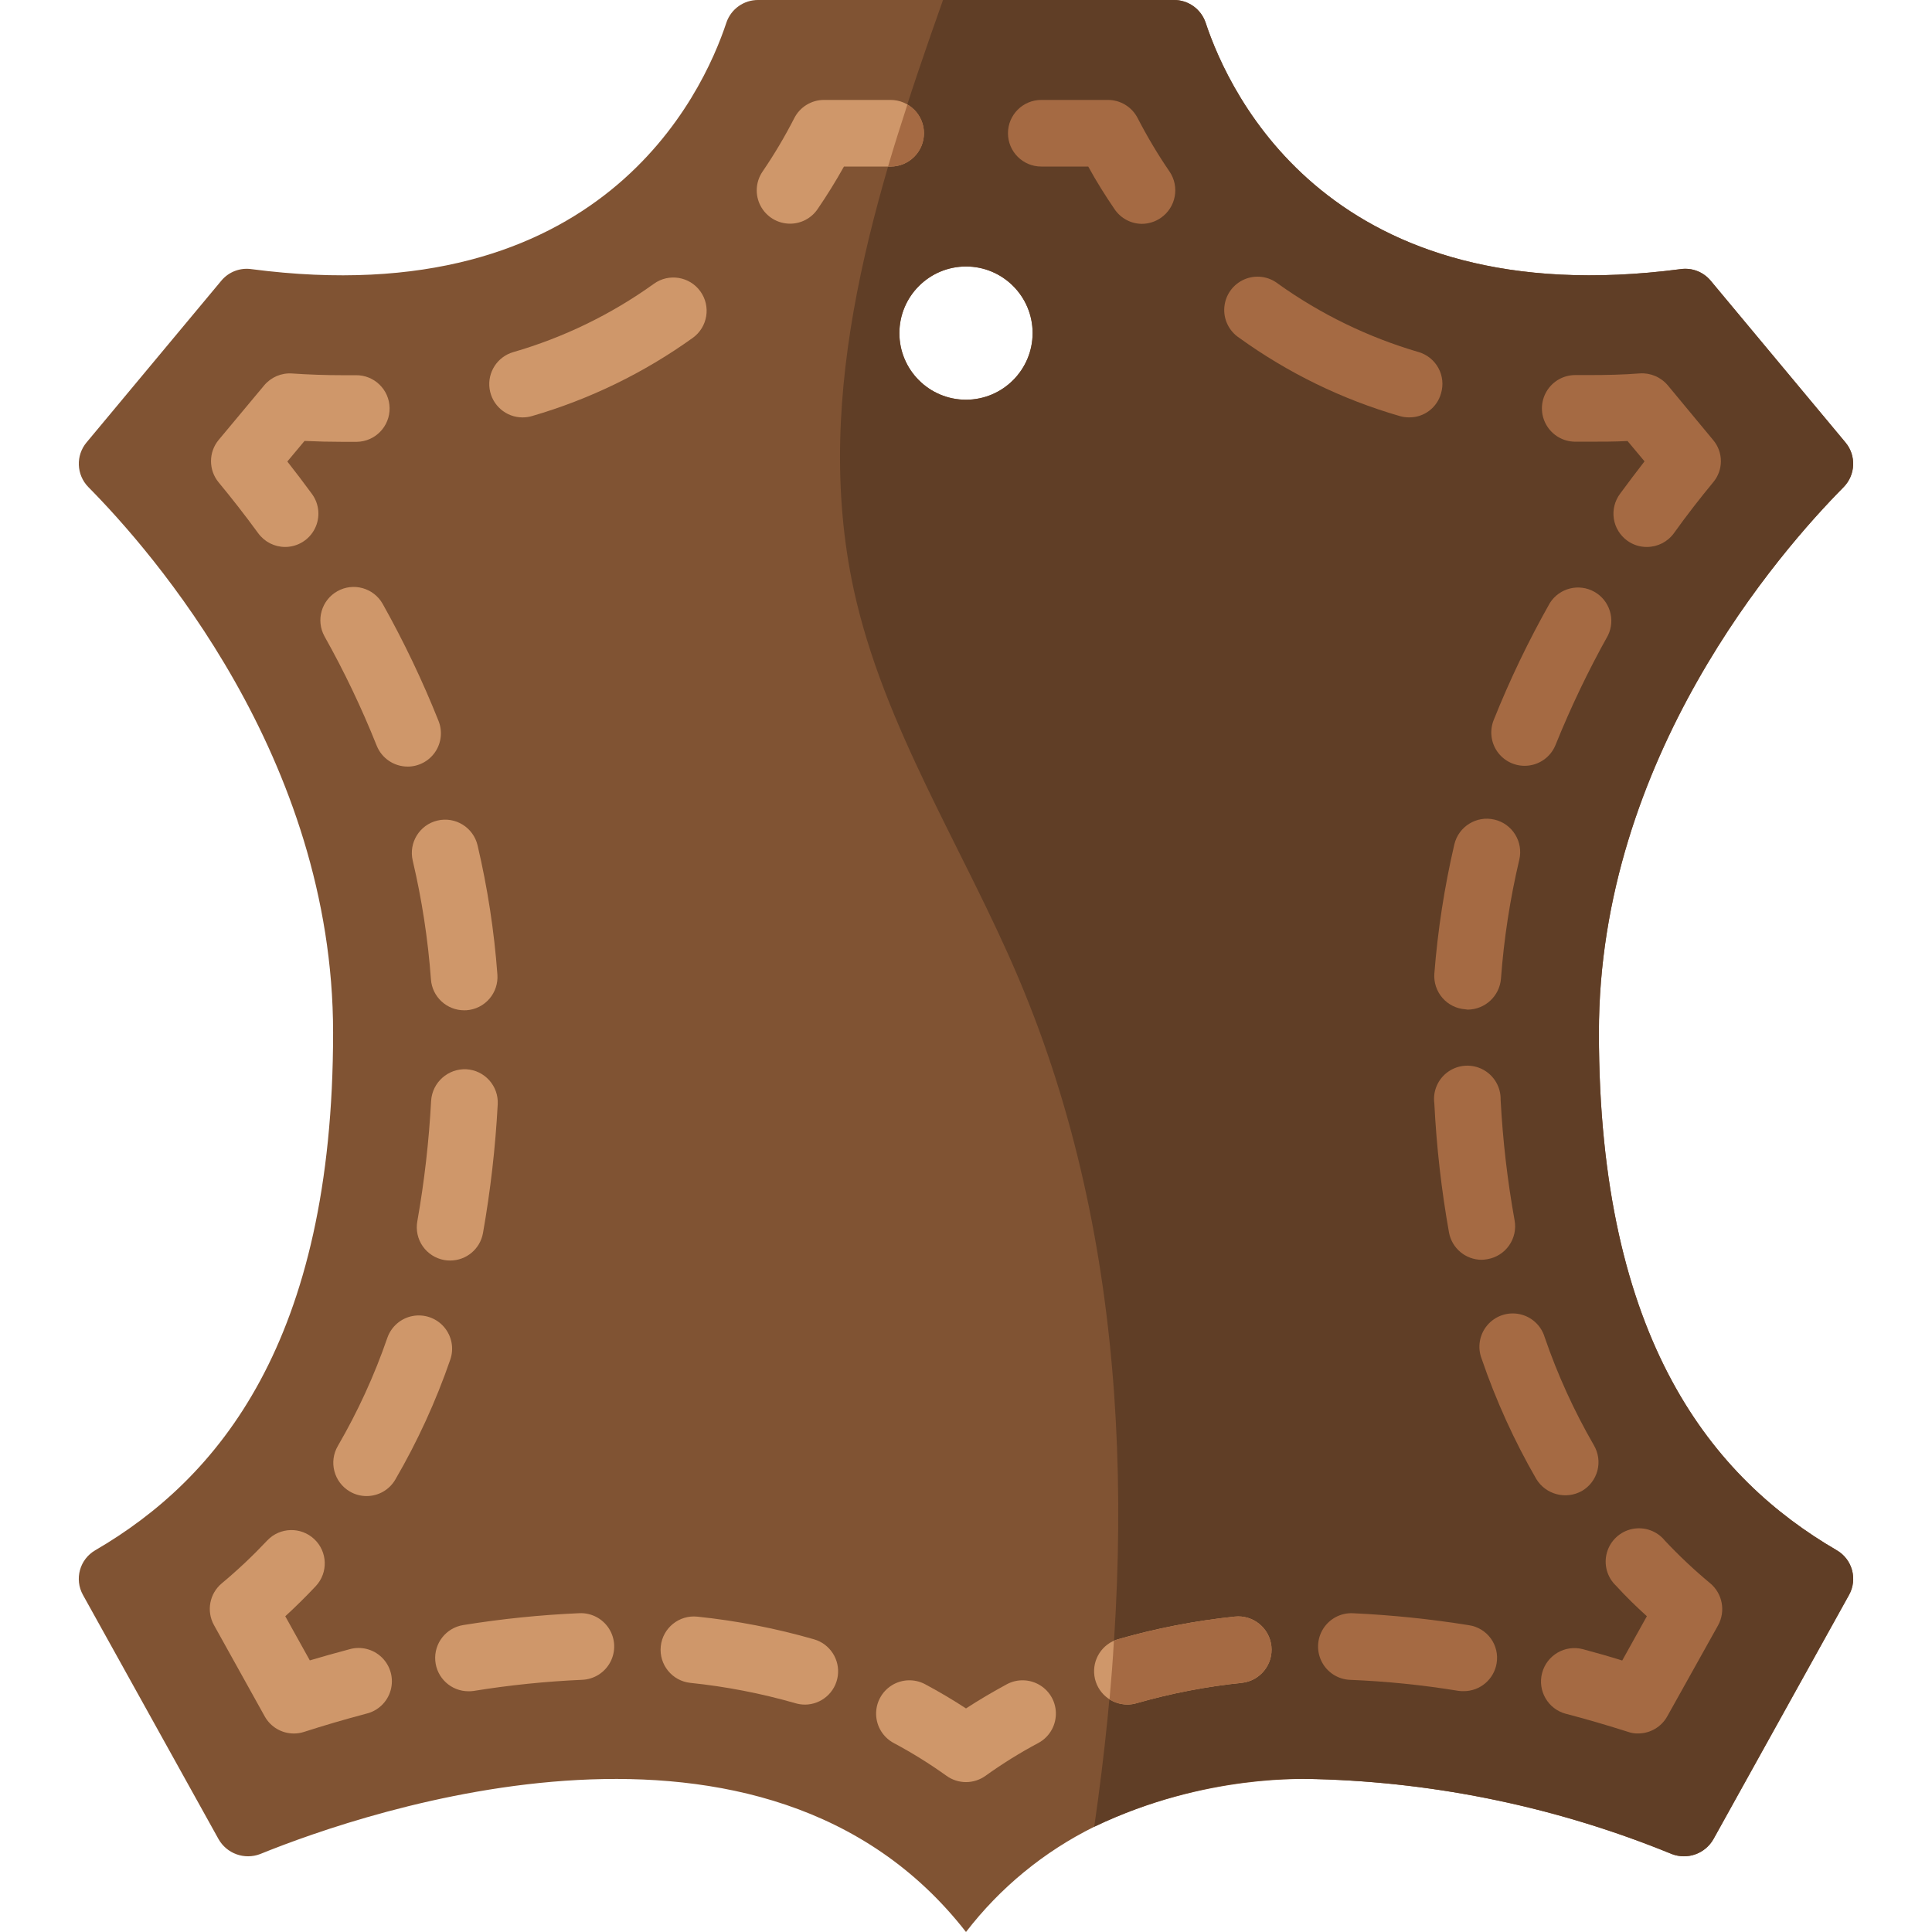
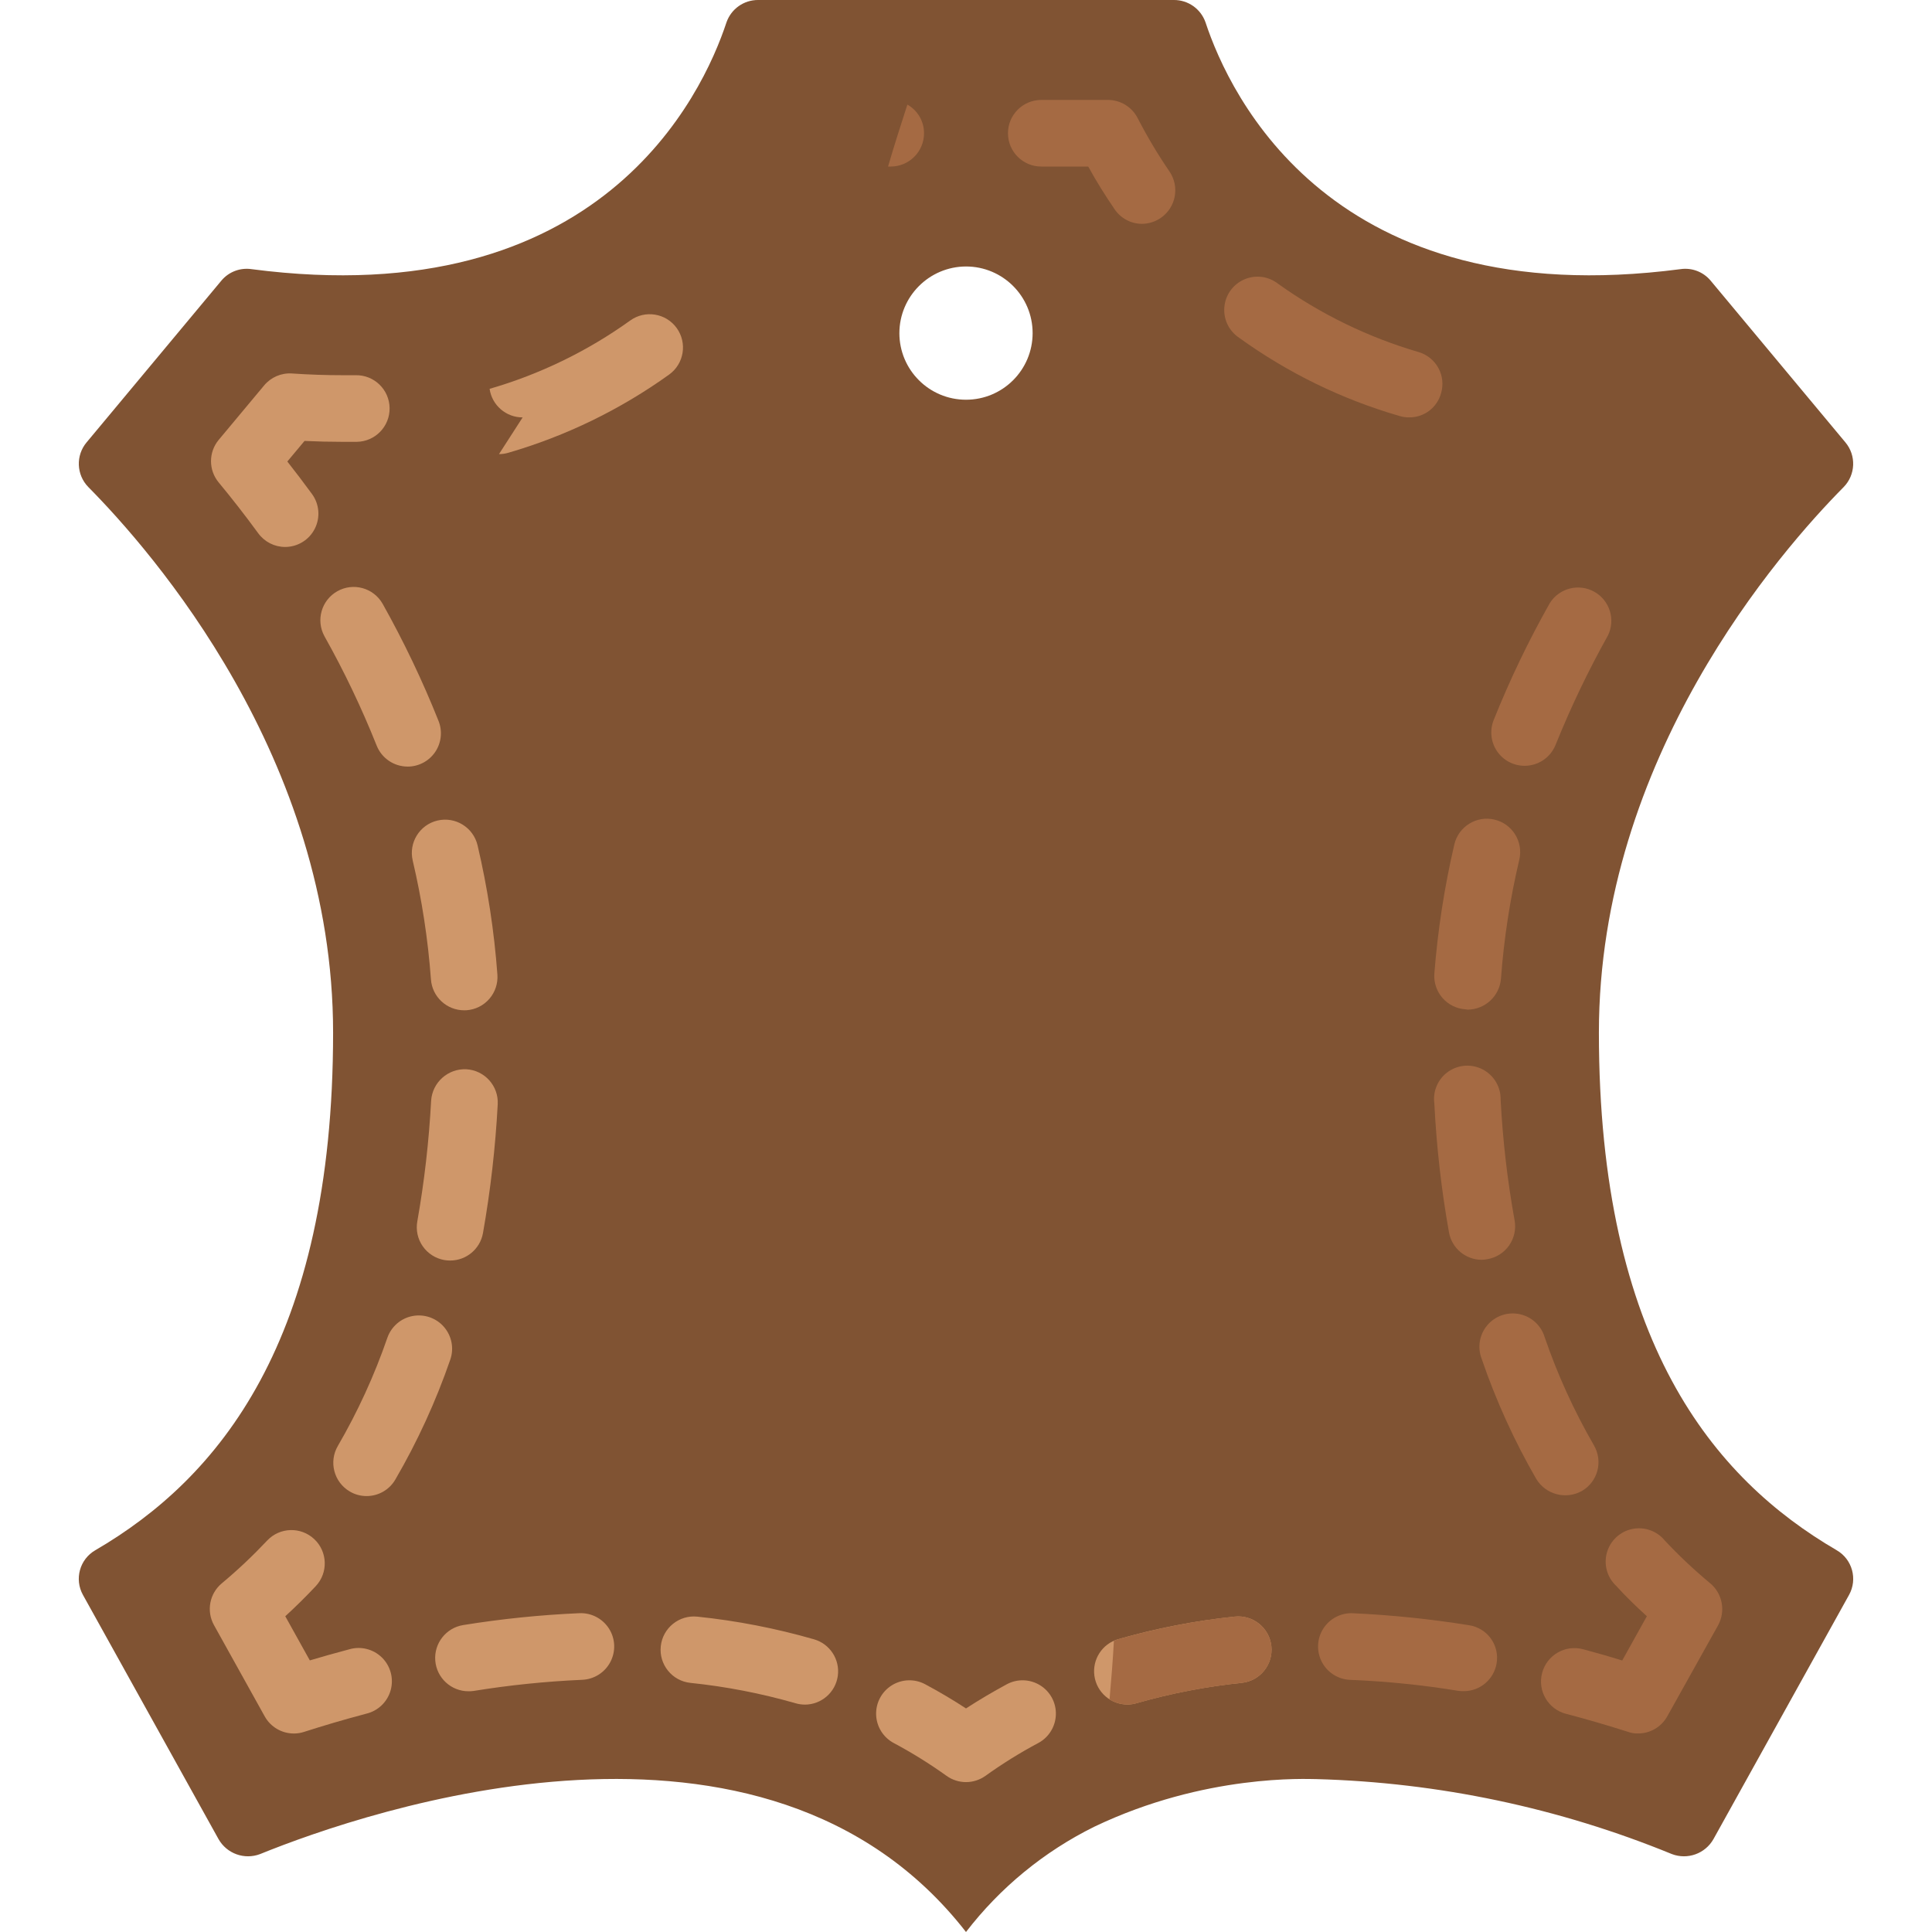
<svg xmlns="http://www.w3.org/2000/svg" id="Capa_1" enable-background="new 0 0 54 58" height="512" viewBox="0 0 54 58" width="512">
  <g>
    <path id="Shape_1_" d="m53.14 46.54c-3.69-2.15-7.14-6.26-7.14-15.54 0-8.25 5.44-14.45 7.35-16.38.358-.368.38-.947.05-1.34l-4.05-4.86c-.221-.261-.561-.39-.9-.34-10.48 1.37-13.54-5.23-14.26-7.41-.141-.403-.523-.673-.95-.67h-12.48c-.427-.003-.809.267-.95.67-.72 2.18-3.78 8.78-14.26 7.41-.339-.05-.679.079-.9.34l-4.05 4.86c-.33.393-.308.972.05 1.34 1.91 1.93 7.35 8.13 7.35 16.38 0 9.28-3.45 13.39-7.14 15.54-.468.271-.632.867-.37 1.34l4.07 7.33c.248.439.779.63 1.25.45 3.2-1.3 15.16-5.41 21.19 2.34 1.025-1.333 2.342-2.414 3.85-3.16 3.334-1.595 6.39-1.43 6.67-1.43 3.663.099 7.279.861 10.67 2.25.471.18 1.002-.011 1.25-.45l4.07-7.33c.262-.473.098-1.069-.37-1.34zm-26.14-38.54c1.105 0 2 .895 2 2s-.895 2-2 2-2-.895-2-2c.003-1.103.897-1.997 2-2z" fill="#805333" />
-     <path id="Shape_21_" d="m53.14 46.54c-3.69-2.15-7.14-6.26-7.14-15.54 0-8.25 5.44-14.45 7.35-16.38.358-.368.38-.947.05-1.34l-4.05-4.86c-.221-.261-.561-.39-.9-.34-10.48 1.37-13.54-5.23-14.26-7.41-.141-.403-.523-.673-.95-.67h-6.93c-2.03 5.73-3.96 11.79-2.68 17.7.9 4.14 3.3 7.77 4.95 11.67 3.37 7.96 3.52 16.83 2.27 25.47 3.413-1.635 6.39-1.43 6.67-1.43 3.663.099 7.279.861 10.67 2.25.471.18 1.002-.011 1.25-.45l4.07-7.33c.262-.473.098-1.069-.37-1.34zm-26.14-34.54c-1.105 0-2-.895-2-2s.895-2 2-2 2 .895 2 2c-.003 1.103-.897 1.997-2 2z" fill="#603e26" />
    <path id="Shape_2_" d="m27 53.5c-.209 0-.413-.066-.583-.187-.506-.363-1.036-.693-1.586-.986-.315-.168-.517-.492-.529-.849s.167-.694.47-.883.684-.202 1-.034c.419.224.83.467 1.228.727.4-.26.809-.5 1.228-.727.315-.168.696-.155 1 .034.303.189.483.525.47.883-.012.357-.214.681-.529.849-.55.293-1.08.623-1.586.986-.17.121-.374.187-.583.187z" fill="#cf976a" />
    <path id="Shape_3_" d="m22.16 51.173c-.095 0-.189-.014-.28-.041-1.031-.296-2.087-.501-3.154-.611-.549-.058-.947-.55-.889-1.099s.55-.947 1.1-.889c1.184.123 2.356.351 3.5.68.479.138.784.608.714 1.101-.07.494-.493.86-.992.86h.001zm-10.1-.4c-.52-.002-.952-.403-.993-.921s.323-.982.836-1.066c1.156-.187 2.323-.306 3.493-.357.357-.015.695.162.887.464s.207.683.041 1-.488.521-.846.536c-1.092.048-2.179.159-3.258.334-.052.008-.104.011-.157.01z" fill="#cf976a" />
    <path id="Shape_4_" d="m6.821 52.041c-.363 0-.698-.197-.874-.514l-1.523-2.74c-.233-.42-.135-.946.234-1.254.481-.401.936-.831 1.365-1.287.379-.4 1.009-.418 1.411-.041.401.377.423 1.007.047 1.41-.293.312-.598.614-.917.906l.737 1.325c.378-.113.772-.223 1.181-.332.349-.103.727-.008.986.248s.358.633.259.983c-.099.351-.381.619-.736.702-.665.176-1.29.361-1.865.546-.098.032-.201.048-.305.048z" fill="#cf976a" />
    <path id="Shape_5_" d="m9 44.913c-.176-.001-.349-.048-.5-.138-.476-.279-.636-.892-.357-1.368.599-1.031 1.097-2.118 1.486-3.246.118-.337.406-.587.757-.653s.711.058.944.329.305.645.187.982c-.432 1.251-.984 2.456-1.65 3.6-.18.308-.51.496-.867.494zm2.514-7.071c-.06 0-.119-.005-.178-.015-.261-.047-.493-.195-.645-.413s-.21-.487-.163-.748c.212-1.198.35-2.409.415-3.624.037-.549.507-.968 1.057-.942.551.031.973.503.942 1.054-.069 1.296-.217 2.587-.443 3.866-.086.476-.5.822-.984.822zm.423-7.512c-.525.001-.962-.404-1-.928-.088-1.202-.271-2.394-.547-3.567-.126-.538.207-1.076.744-1.202.538-.126 1.076.207 1.203.745.3 1.276.499 2.573.595 3.88.019.265-.067.526-.241.727-.173.201-.42.324-.684.343zm-1.7-7.317c-.41 0-.779-.25-.93-.632-.45-1.127-.973-2.223-1.567-3.281-.263-.481-.089-1.084.389-1.352s1.083-.101 1.356.375c.637 1.136 1.199 2.312 1.681 3.522.122.308.084.657-.102.931s-.496.438-.828.438z" fill="#cf976a" />
    <path id="Shape_6_" d="m6.562 16.42c-.32.001-.62-.152-.809-.41-.406-.556-.806-1.066-1.188-1.527-.307-.37-.307-.907 0-1.277l1.365-1.636c.205-.246.515-.379.834-.358.515.035 1.021.052 1.515.052h.4c.552-.01 1.008.43 1.017.983.01.552-.43 1.008-.983 1.017h-.437c-.372 0-.751-.009-1.134-.027l-.516.618c.243.309.49.634.74.975.222.304.255.707.084 1.043-.17.336-.515.547-.891.547z" fill="#cf976a" />
-     <path id="Shape_7_" d="m13.69 12.531c-.498.001-.921-.365-.992-.858s.232-.963.71-1.102c1.513-.438 2.94-1.131 4.22-2.05.448-.324 1.073-.223 1.396.224.324.448.223 1.073-.225 1.397-1.464 1.051-3.096 1.845-4.827 2.348-.091.027-.186.041-.282.041z" fill="#cf976a" />
-     <path id="Shape_8_" d="m21.716 6.715c-.37-.001-.71-.206-.883-.534s-.15-.724.059-1.03c.352-.515.67-1.052.954-1.607.171-.334.515-.544.89-.544h2c.552 0 1 .448 1 1s-.448 1-1 1h-1.4c-.246.44-.511.869-.793 1.28-.187.273-.496.436-.827.435z" fill="#cf976a" />
+     <path id="Shape_7_" d="m13.69 12.531c-.498.001-.921-.365-.992-.858c1.513-.438 2.94-1.131 4.22-2.05.448-.324 1.073-.223 1.396.224.324.448.223 1.073-.225 1.397-1.464 1.051-3.096 1.845-4.827 2.348-.091.027-.186.041-.282.041z" fill="#cf976a" />
    <path id="Shape_9_" d="m31.847 51.171c-.499.001-.922-.365-.992-.859s.234-.964.713-1.102c1.144-.328 2.316-.555 3.5-.678.549-.058 1.042.34 1.099.889s-.34 1.042-.889 1.099c-1.068.11-2.123.314-3.155.61-.09.027-.183.041-.276.041z" fill="#cf976a" />
    <g fill="#a56a43">
      <path id="Shape_10_" d="m25.74 4c0 .552-.448 1-1 1h-.08c.18-.62.38-1.24.58-1.86.31.175.501.504.5.86z" />
      <path id="Shape_11_" d="m32.85 6.54c-.168.116-.366.179-.57.18-.329-.002-.636-.167-.82-.44-.28-.41-.55-.84-.79-1.28h-1.41c-.552 0-1-.448-1-1s.448-1 1-1h2c.374-.001.718.208.89.54.287.556.607 1.094.96 1.61.309.456.193 1.076-.26 1.39z" />
      <path id="Shape_12_" d="m41.26 11.81c-.118.427-.507.722-.95.72-.098.001-.196-.012-.29-.04-1.73-.5-3.36-1.295-4.82-2.35-.306-.203-.477-.556-.444-.922.032-.366.262-.684.599-.83s.727-.095 1.015.132c1.282.915 2.708 1.608 4.22 2.05.254.075.467.248.593.481.126.232.154.506.077.759z" />
-       <path id="Shape_13_" d="m49.43 14.48c-.38.46-.78.97-1.18 1.53-.189.258-.49.411-.81.41-.212.002-.419-.065-.59-.19-.215-.156-.36-.392-.401-.654-.041-.263.024-.531.181-.746.25-.34.5-.67.74-.98l-.51-.61c-.39.02-.77.02-1.14.02h-.44c-.357-.004-.685-.197-.861-.509-.176-.311-.172-.692.01-1s.514-.495.871-.491h.42c.49 0 1-.01 1.51-.05.321-.021.633.113.84.36l1.36 1.64c.31.367.31.903 0 1.27z" />
      <path id="Shape_14_" d="m46.27 19.08c-.592 1.059-1.116 2.155-1.57 3.28-.152.381-.52.63-.93.63-.332 0-.642-.164-.828-.438s-.224-.623-.102-.932c.484-1.21 1.048-2.386 1.69-3.52.286-.448.871-.594 1.334-.334.463.261.641.838.406 1.314z" />
      <path id="Shape_15_" d="m43.61 25.81c-.277 1.174-.461 2.367-.55 3.57-.042.522-.476.926-1 .93-.02 0-.05-.01-.07-.01-.265-.018-.513-.141-.687-.342s-.262-.463-.243-.728c.102-1.307.303-2.604.6-3.88.127-.538.667-.872 1.205-.745s.872.667.745 1.205z" />
      <path id="Shape_16_" d="m43.47 36.64c.047.261-.013.53-.165.748s-.384.366-.645.412c-.059.012-.12.018-.18.02-.481-.002-.893-.346-.98-.82-.228-1.279-.375-2.572-.44-3.87-.052-.374.11-.745.42-.96s.714-.237 1.046-.058c.332.18.534.531.524.908.064 1.214.204 2.423.42 3.62z" />
      <path id="Shape_17_" d="m45.49 44.76c-.479.268-1.085.109-1.37-.36-.662-1.147-1.211-2.356-1.64-3.61-.132-.342-.066-.728.171-1.007s.607-.406.966-.332.648.339.754.689c.387 1.128.883 2.217 1.48 3.25.134.229.172.503.104.76s-.235.476-.465.61z" />
      <path id="Shape_18_" d="m49.58 48.79-1.53 2.74c-.177.314-.509.509-.87.51-.106.003-.211-.014-.31-.05-.57-.18-1.2-.37-1.86-.54-.536-.141-.856-.689-.715-1.225s.689-.856 1.225-.715c.41.11.8.22 1.18.34l.74-1.33c-.32-.29-.63-.59-.92-.91-.273-.255-.381-.641-.279-1.001s.395-.633.761-.708.743.059.979.35c.426.454.881.882 1.36 1.28.369.308.469.835.239 1.259z" />
      <path id="Shape_19_" d="m42.93 49.93c-.079.485-.498.841-.99.84-.054.001-.107-.002-.16-.01-1.076-.176-2.161-.286-3.25-.33-.357-.014-.68-.218-.846-.535s-.151-.698.04-1 .529-.48.886-.465c1.169.054 2.334.174 3.49.36.262.039.498.182.654.396s.219.482.176.744z" />
      <path id="Shape_20_" d="m36.17 49.42c.028.264-.05.528-.217.734s-.409.338-.673.366c-1.066.111-2.12.315-3.15.61-.091.027-.185.041-.28.04-.19.001-.377-.051-.54-.15v-.01c.05-.58.1-1.17.13-1.75.042-.021.085-.038.13-.05 1.145-.327 2.316-.555 3.5-.68.548-.054 1.039.342 1.1.89z" />
    </g>
  </g>
</svg>